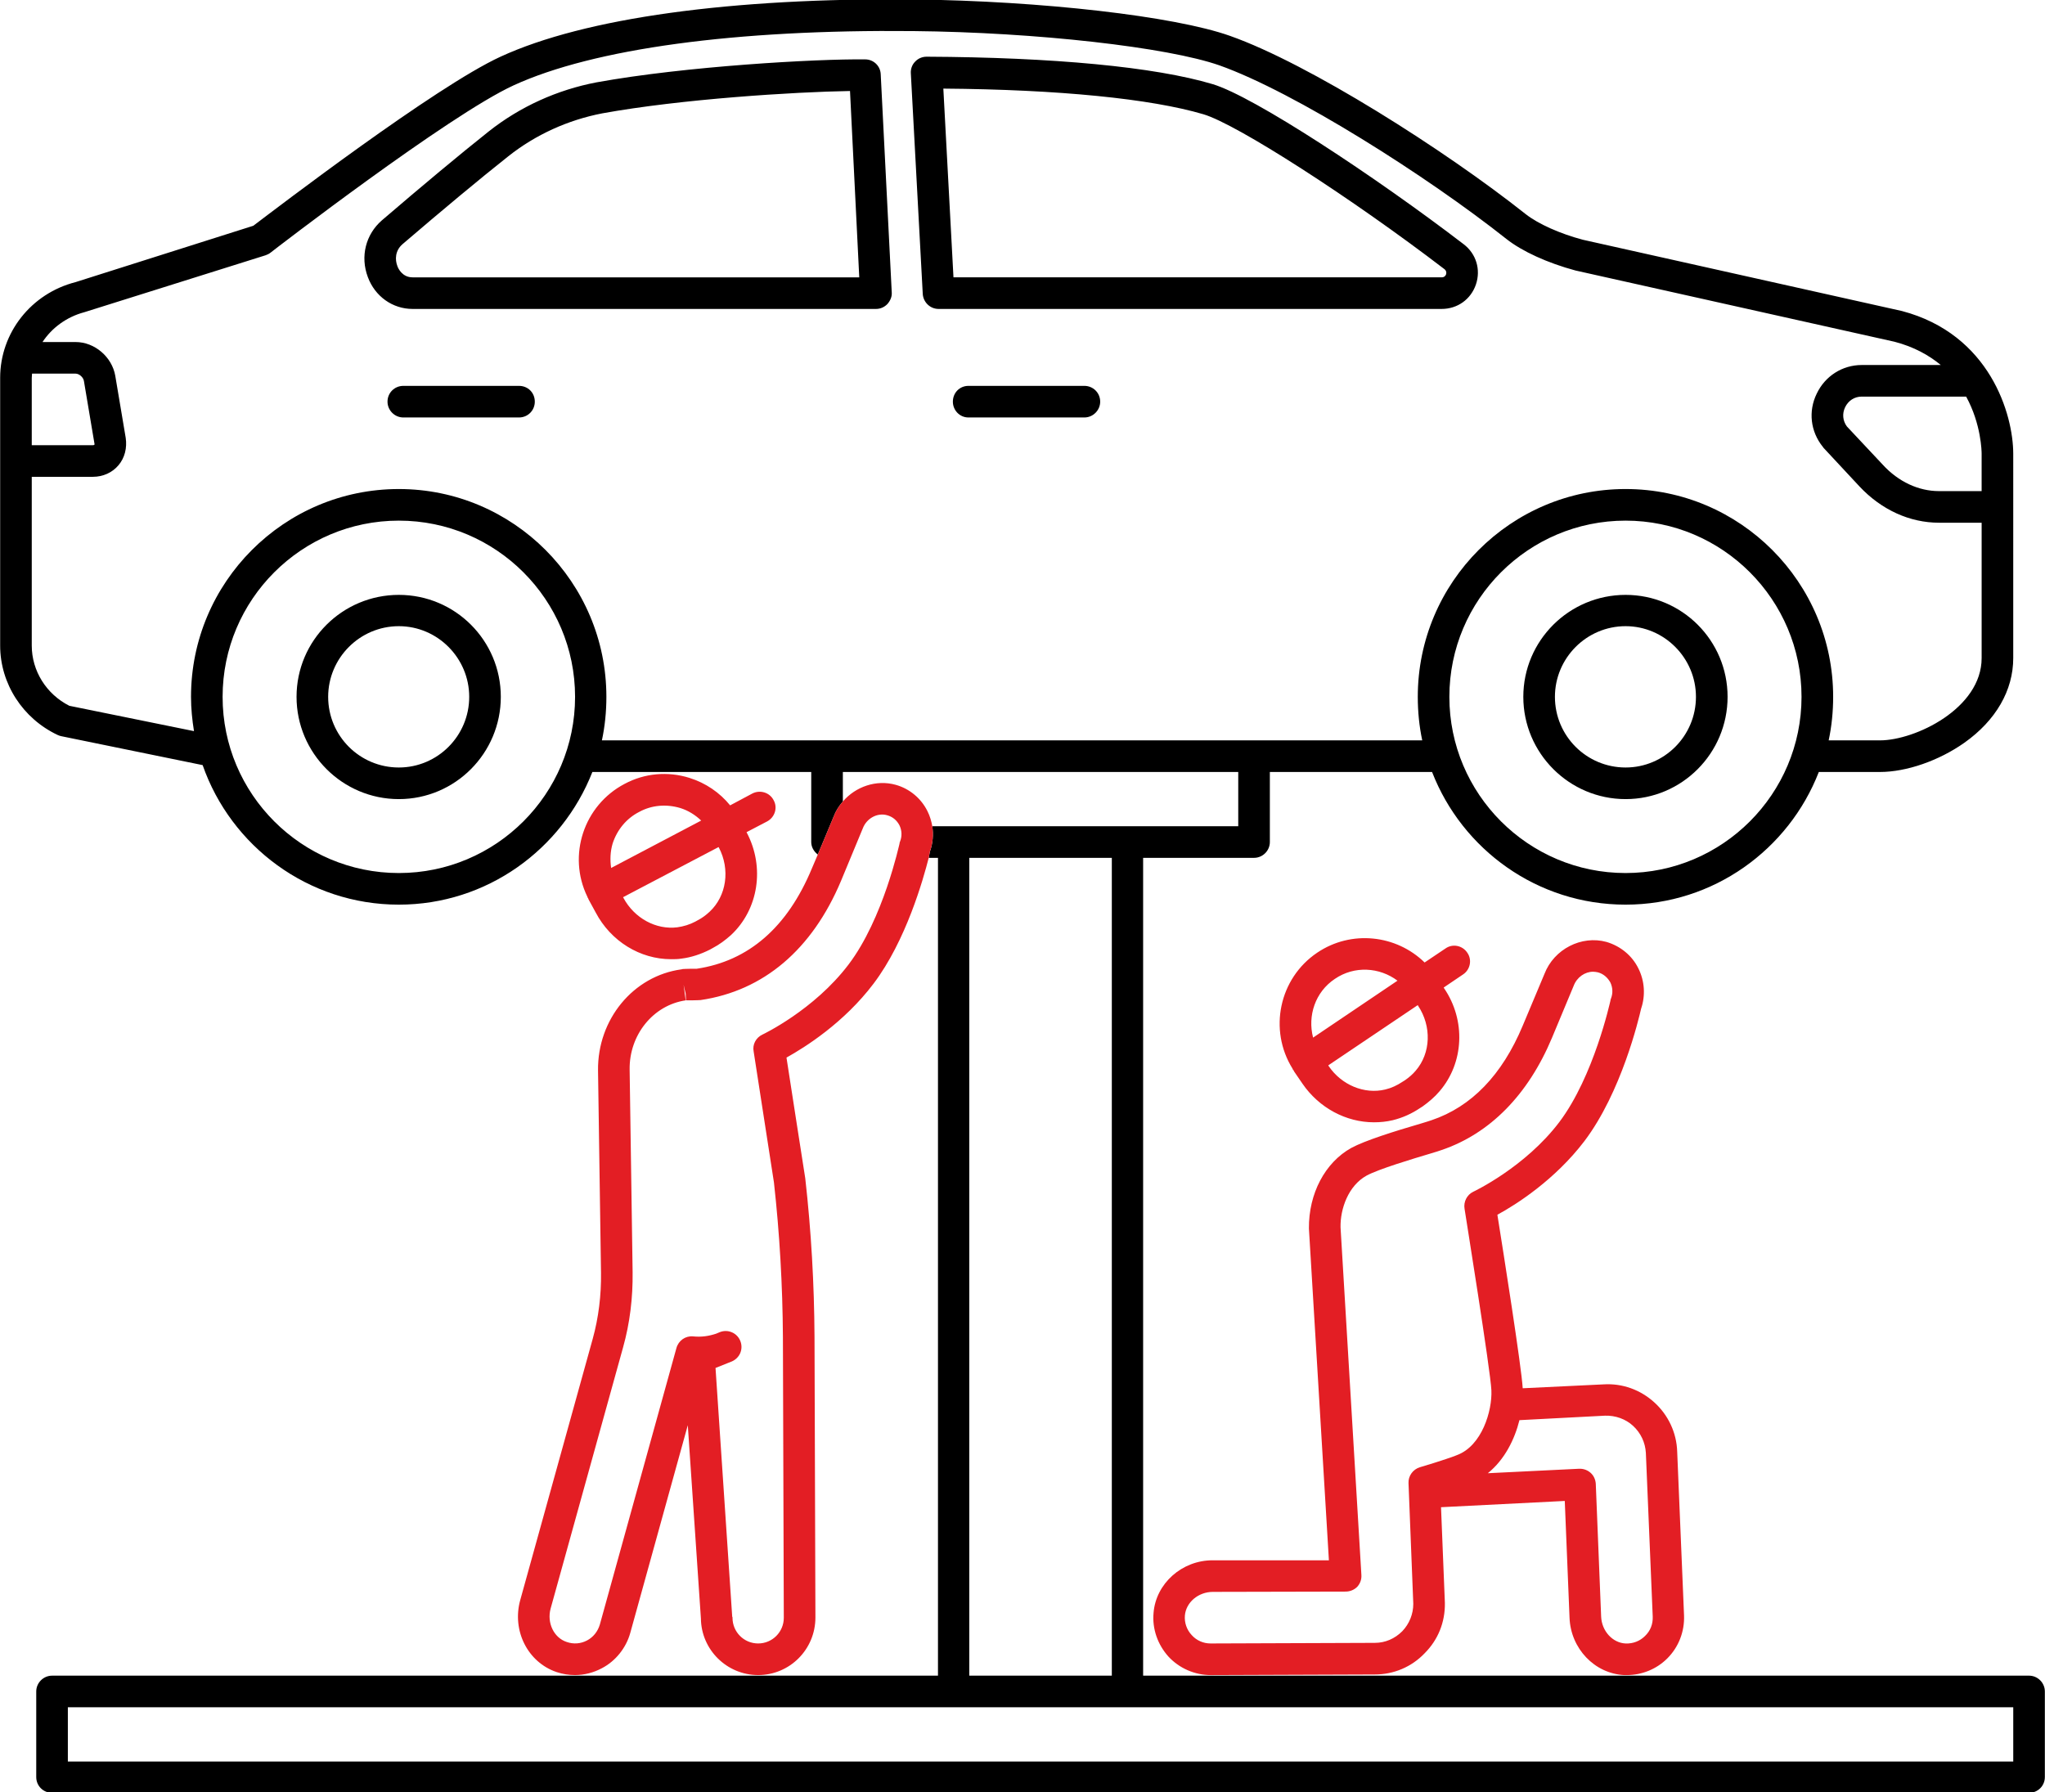
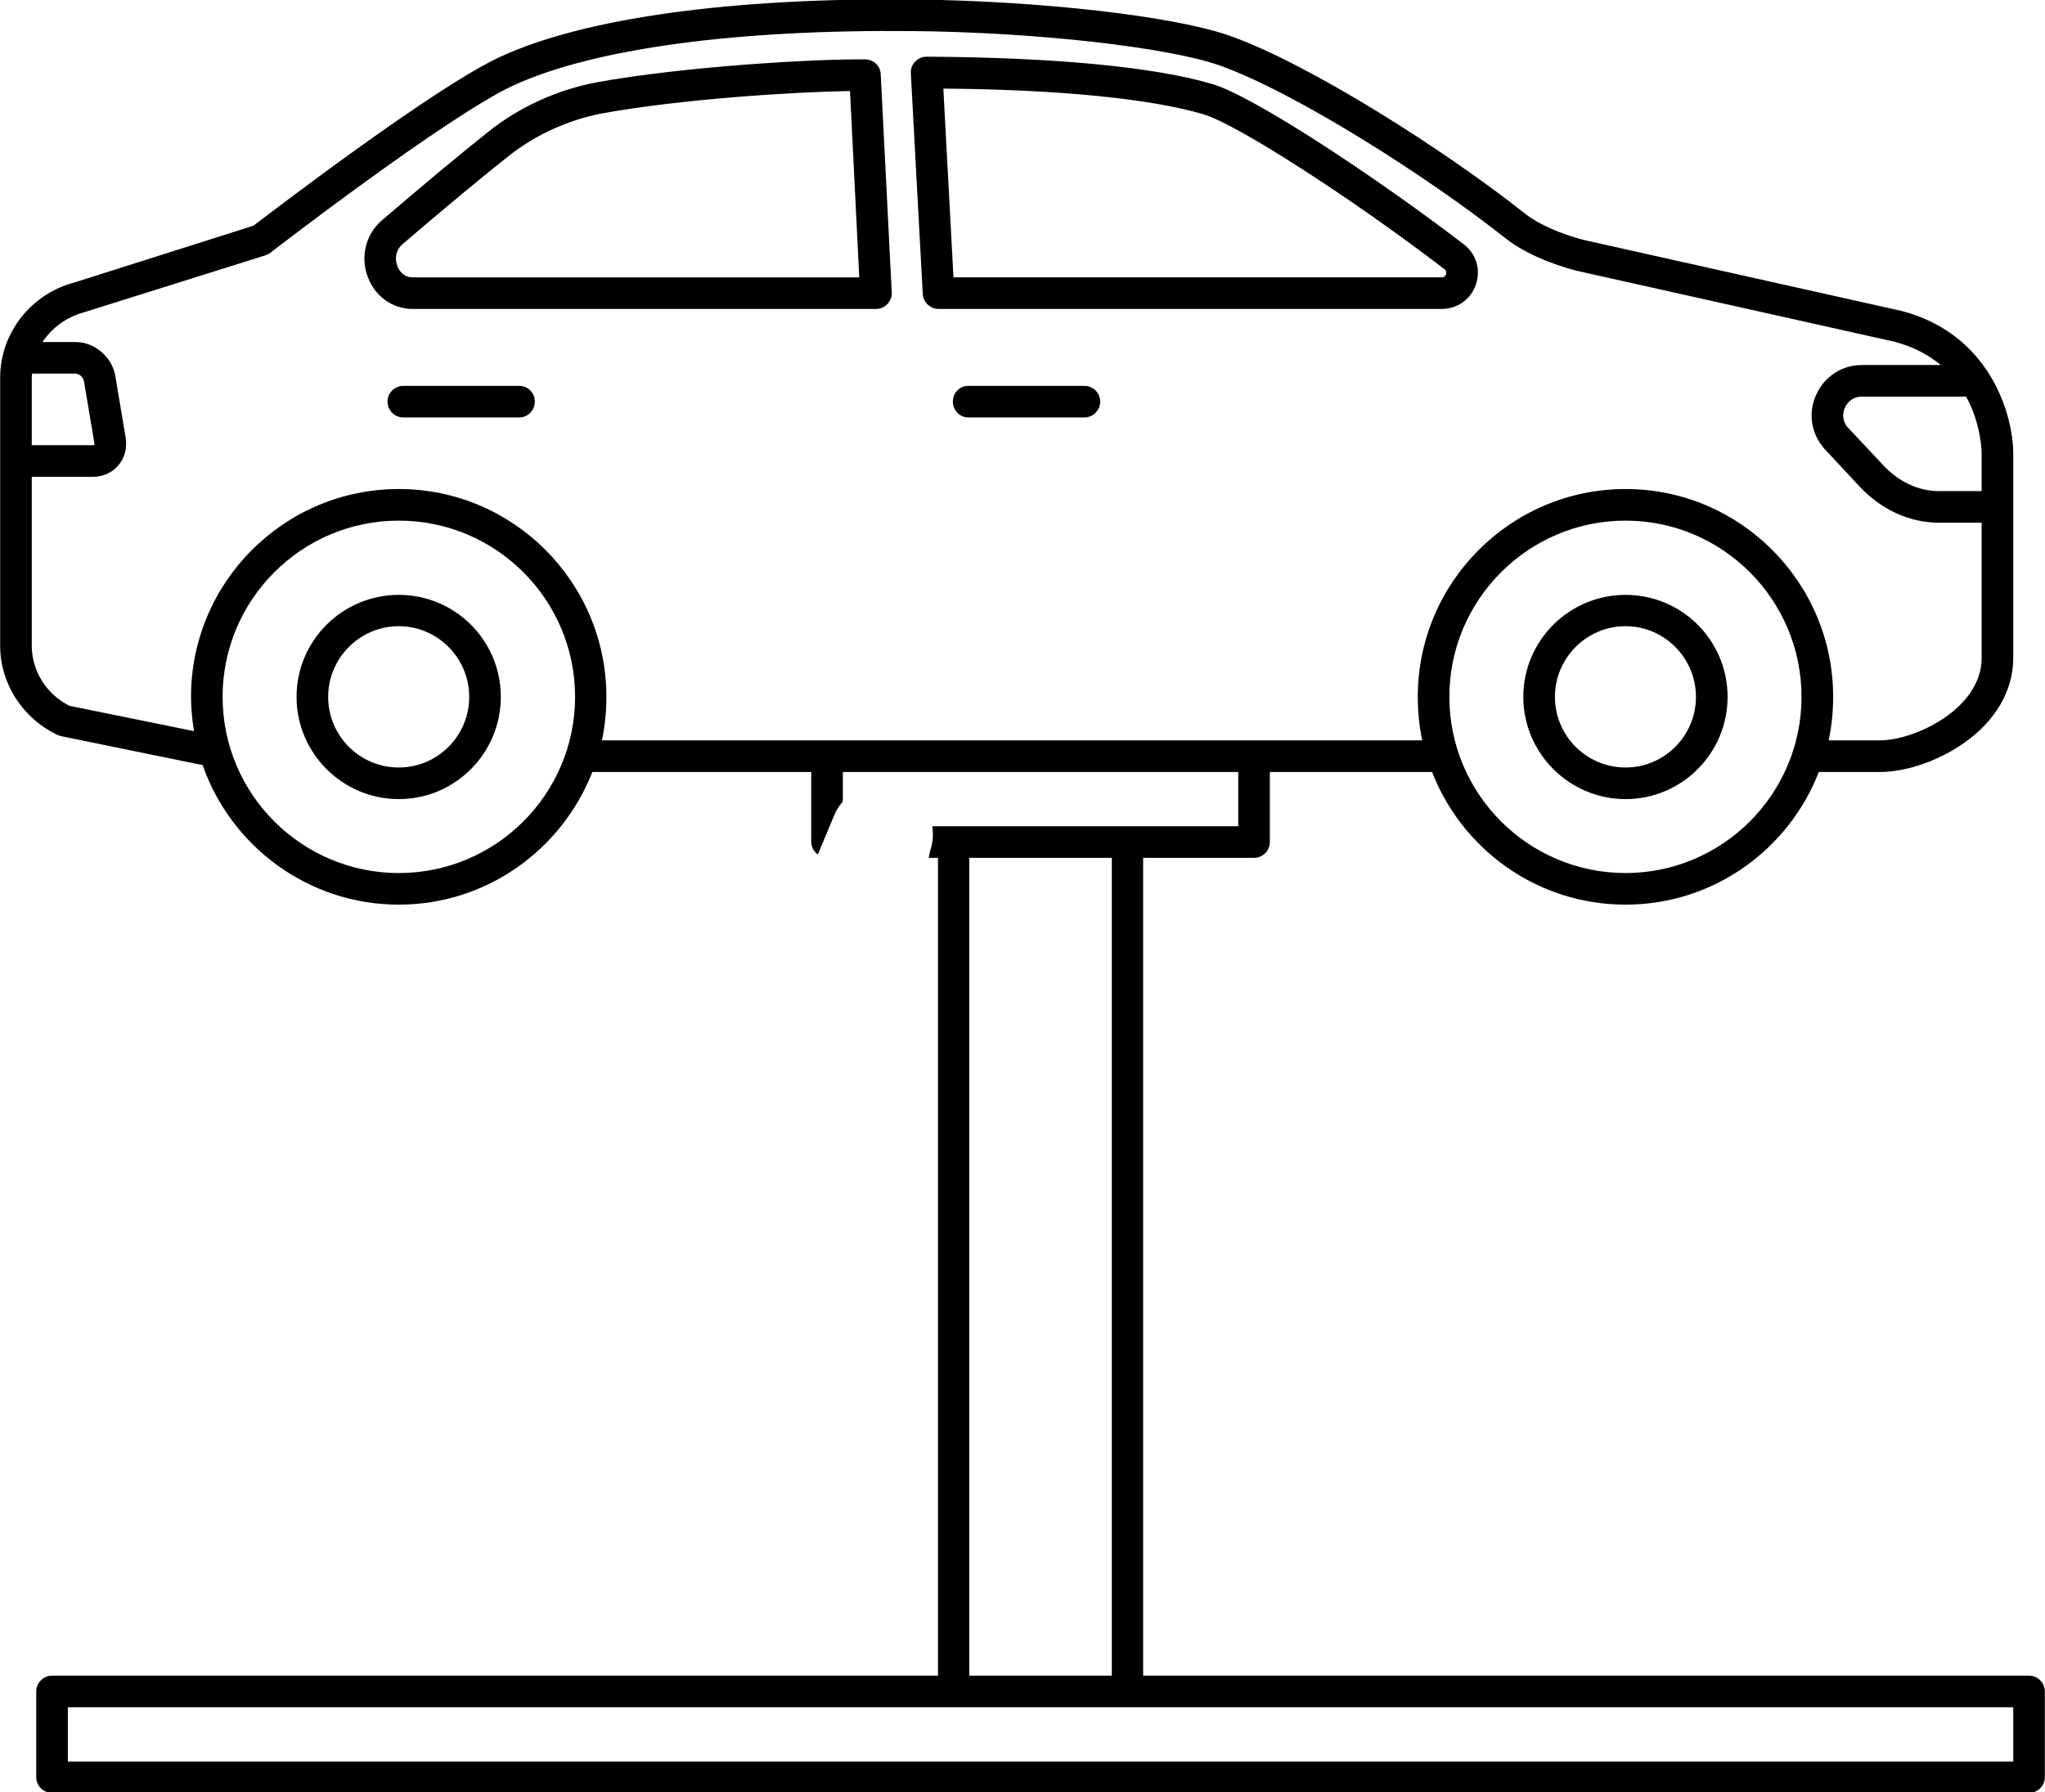
<svg xmlns="http://www.w3.org/2000/svg" version="1.1" id="Capa_1" x="0px" y="0px" width="194.4px" height="170.391px" viewBox="0 0 194.4 170.391" enable-background="new 0 0 194.4 170.391" xml:space="preserve">
  <g>
    <path d="M50.839,38.188c0,0.822-0.65,1.502-1.502,1.502H38.339c-0.822,0-1.502-0.68-1.502-1.502c0-0.85,0.68-1.502,1.502-1.502   h10.998C50.188,36.686,50.839,37.338,50.839,38.188L50.839,38.188z M104.585,38.188c0,0.822-0.682,1.502-1.502,1.502H92.056   c-0.822,0-1.475-0.68-1.475-1.502c0-0.85,0.652-1.502,1.475-1.502h11.027C103.903,36.686,104.585,37.338,104.585,38.188   L104.585,38.188z M37.913,59.533c3.686,0,6.691,3.033,6.691,6.718c0,3.713-3.006,6.718-6.691,6.718   c-3.713,0-6.717-3.005-6.717-6.718C31.196,62.566,34.2,59.533,37.913,59.533L37.913,59.533z M47.608,66.251   c0-5.357-4.338-9.694-9.695-9.694s-9.723,4.337-9.723,9.694s4.365,9.723,9.723,9.723S47.608,71.608,47.608,66.251L47.608,66.251z    M147.813,66.251c0-3.685,3.004-6.718,6.717-6.718c3.686,0,6.689,3.033,6.689,6.718c0,3.713-3.004,6.718-6.689,6.718   C150.817,72.969,147.813,69.964,147.813,66.251L147.813,66.251z M164.226,66.251c0-5.357-4.338-9.694-9.695-9.694   s-9.723,4.337-9.723,9.694s4.365,9.723,9.723,9.723S164.226,71.608,164.226,66.251L164.226,66.251z M89.675,8.424   c10.998,0.085,19.729,0.964,24.717,2.438c3.176,0.935,14.09,7.965,22.934,14.74c0.141,0.114,0.197,0.284,0.141,0.482   c-0.057,0.142-0.17,0.284-0.424,0.284H90.638L89.675,8.424z M140.302,27.048c0.48-1.417,0.027-2.919-1.162-3.827   c-8.363-6.406-19.957-14.06-23.869-15.222c-5.498-1.644-15.164-2.551-27.184-2.608l0,0c-0.426,0-0.822,0.17-1.105,0.482   c-0.283,0.284-0.426,0.708-0.396,1.105l1.133,20.977c0.057,0.793,0.709,1.417,1.504,1.417h47.82   C138.544,29.373,139.819,28.465,140.302,27.048L140.302,27.048z M39.218,26.368c-0.963,0-1.361-0.822-1.445-1.077   c-0.227-0.595-0.227-1.446,0.482-2.069c3.77-3.231,7.342-6.208,10.063-8.362c2.607-2.069,5.697-3.458,8.93-4.082   c7.482-1.36,18.254-2.041,23.555-2.126l0.879,17.717H39.218z M82.247,5.646C77.599,5.59,65.126,6.298,56.708,7.829   c-3.713,0.708-7.258,2.296-10.262,4.677c-2.75,2.183-6.35,5.187-10.148,8.447c-1.531,1.332-2.068,3.43-1.332,5.386   c0.68,1.842,2.354,3.033,4.252,3.033h44.051c0.426,0,0.793-0.17,1.076-0.454c0.283-0.312,0.455-0.709,0.426-1.105l-1.049-20.75   C83.694,6.27,83.042,5.646,82.247,5.646L82.247,5.646z M191.382,167.476H6.45v-5.159h184.932V167.476z M92.14,81.558h13.551v77.754   H92.14V81.558z M78.62,70.39H57.218c0.283-1.333,0.426-2.721,0.426-4.139c0-10.885-8.844-19.757-19.73-19.757   c-10.912,0-19.756,8.873-19.756,19.757c0,1.105,0.113,2.211,0.283,3.26l-11.85-2.409c-2.183-1.105-3.572-3.316-3.572-5.726V45.332   h5.812c0.963,0,1.842-0.397,2.438-1.105c0.596-0.709,0.822-1.645,0.68-2.608l-0.992-5.896c-0.311-1.786-1.955-3.204-3.77-3.204   H4.04c0.879-1.332,2.268-2.381,3.969-2.834l17.234-5.414c0.17-0.057,0.34-0.142,0.482-0.255   c0.17-0.142,16.922-13.067,23.102-15.902c7.598-3.486,21.09-5.329,38.012-5.159c11.65,0.113,24.152,1.53,29.084,3.26   c7.172,2.551,19.758,10.545,27.27,16.498c1.502,1.19,3.939,2.296,6.576,3.005l30.33,6.774c1.844,0.482,3.26,1.276,4.395,2.211   h-7.512c-1.842,0-3.486,1.049-4.281,2.721c-0.82,1.672-0.594,3.6,0.568,5.045c0.027,0.028,0.057,0.057,0.057,0.085l3.43,3.685   c2.098,2.24,4.791,3.458,7.568,3.458h4.053v12.869c0,4.791-6.32,7.824-9.666,7.824h-4.875c0.283-1.333,0.426-2.721,0.426-4.139   c0-10.885-8.846-19.757-19.73-19.757c-10.912,0-19.756,8.873-19.756,19.757c0,1.417,0.141,2.806,0.424,4.139H78.62z M21.161,66.251   c0-9.241,7.512-16.752,16.752-16.752c9.242,0,16.754,7.512,16.754,16.752c0,9.241-7.512,16.752-16.754,16.752   C28.673,83.003,21.161,75.492,21.161,66.251L21.161,66.251z M3.047,35.523h4.139c0.34,0,0.736,0.34,0.793,0.708l0.992,5.896   c0.029,0.085,0,0.142,0,0.17c0,0-0.057,0.028-0.141,0.028H3.019V35.92C3.019,35.779,3.047,35.665,3.047,35.523L3.047,35.523z    M188.376,43.149v3.543h-4.053c-1.928,0-3.855-0.878-5.357-2.523l-3.402-3.628c-0.396-0.539-0.453-1.219-0.17-1.814   c0.313-0.652,0.908-1.021,1.588-1.021h9.922C188.349,40.342,188.376,42.95,188.376,43.149L188.376,43.149z M154.53,83.003   c-9.24,0-16.752-7.511-16.752-16.752c0-9.241,7.512-16.752,16.752-16.752c9.213,0,16.725,7.512,16.725,16.752   C171.255,75.492,163.743,83.003,154.53,83.003L154.53,83.003z M194.386,168.95v-8.136c0-0.822-0.68-1.503-1.502-1.503h-84.217   V81.558h10.545c0.822,0,1.502-0.68,1.502-1.502v-6.661h15.42c2.863,7.37,10.006,12.613,18.396,12.613   c8.363,0,15.506-5.243,18.369-12.613h5.811c2.523,0,5.613-1.077,8.023-2.778c3.004-2.126,4.648-4.989,4.648-8.05V43.149   c0-3.742-2.211-11.367-10.574-13.578l-30.33-6.775c-2.154-0.567-4.252-1.502-5.443-2.438c-7.682-6.094-20.635-14.315-28.119-16.951   c-5.271-1.871-17.914-3.316-30.047-3.458c-17.348-0.17-31.295,1.757-39.289,5.442c-6.178,2.835-21.4,14.485-23.498,16.073   L7.187,26.821c-4.224,1.077-7.172,4.819-7.172,9.099v25.455c0,3.628,2.155,6.945,5.471,8.504c0.113,0.057,0.227,0.085,0.34,0.113   l13.438,2.75c2.691,7.71,10.033,13.266,18.65,13.266c8.363,0,15.506-5.243,18.398-12.613h20.805v6.661   c0,0.481,0.256,0.906,0.625,1.19l1.502-3.6c0.197-0.539,0.51-1.021,0.879-1.446v-2.806h37.586v5.159H88.626   c0.113,0.794,0.057,1.616-0.227,2.409c-0.029,0.113-0.057,0.313-0.113,0.596h0.879v77.754H4.947c-0.822,0-1.502,0.681-1.502,1.503   v8.136c0,0.85,0.68,1.502,1.502,1.502h187.937C193.706,170.452,194.386,169.8,194.386,168.95L194.386,168.95z" />
-     <path fill="#E31E24" d="M85.563,79.999c-0.027,0.057-0.057,0.142-0.057,0.227c-0.027,0.057-1.529,7.115-4.846,11.48   c-3.289,4.337-8.137,6.633-8.193,6.661c-0.596,0.283-0.963,0.936-0.822,1.615c0.057,0.369,1.191,7.683,1.928,12.444   c0.539,4.848,0.822,9.779,0.852,14.684l0.084,26.702c0,1.333-1.076,2.438-2.438,2.438s-2.438-1.105-2.438-2.438   c0-0.057,0-0.085-0.029-0.113l-1.586-23.641l1.133-0.454c0.143-0.057,0.283-0.113,0.426-0.17c0.766-0.34,1.105-1.19,0.793-1.956   c-0.311-0.765-1.189-1.134-1.955-0.821l-0.34,0.142c-0.682,0.227-1.391,0.34-2.211,0.255c-0.709-0.057-1.361,0.396-1.561,1.105   l-7.285,26.306c-0.197,0.652-0.623,1.19-1.219,1.502c-0.594,0.313-1.275,0.369-1.928,0.142c-1.219-0.396-1.898-1.813-1.529-3.175   l6.887-24.831c0.652-2.324,0.936-4.733,0.908-7.144c0-0.198-0.283-19.247-0.283-19.247c-0.057-3.316,2.238-6.151,5.328-6.604   l-0.197-1.475l0.197,0.851l0.029,0.624c0.057,0,0.311,0,0.539,0c0.396,0,0.793-0.028,0.85-0.028   c5.98-0.879,10.602-4.791,13.352-11.339l2.068-4.988c0.369-0.964,1.389-1.502,2.297-1.248c0.539,0.142,0.936,0.482,1.189,0.964   C85.733,78.95,85.763,79.489,85.563,79.999L85.563,79.999z M88.626,78.553c-0.086-0.481-0.227-0.963-0.453-1.417   c-0.596-1.219-1.701-2.154-3.033-2.523c-1.844-0.51-3.799,0.17-5.018,1.587c-0.369,0.425-0.682,0.907-0.879,1.446l-1.502,3.6   l-0.568,1.332c-2.324,5.584-6.008,8.787-10.941,9.524c-0.113,0-0.311,0-0.51,0c-0.396,0-0.766,0.028-0.822,0.028l-0.113,0.028   c-4.592,0.624-7.994,4.763-7.938,9.609c0.283,18.879,0.283,19.247,0.283,19.247c0.029,2.126-0.227,4.252-0.793,6.293l-6.889,24.832   c-0.793,2.891,0.709,5.896,3.459,6.831c0.596,0.198,1.162,0.283,1.758,0.283c0.879,0,1.758-0.227,2.551-0.651   c1.305-0.681,2.297-1.928,2.693-3.345l5.471-19.758l1.246,18.368c0.029,2.977,2.467,5.386,5.443,5.386   c3.004,0,5.443-2.438,5.443-5.471l-0.086-26.702c-0.027-4.989-0.313-10.034-0.879-15.052c-0.17-1.021-1.332-8.589-1.785-11.48   c1.785-0.992,5.471-3.316,8.277-7.03c3.09-4.081,4.732-9.949,5.244-11.962c0.057-0.283,0.084-0.482,0.113-0.596   C88.683,80.169,88.739,79.347,88.626,78.553L88.626,78.553z M58.237,80.197c0.426-1.304,1.305-2.381,2.523-3.004   c1.191-0.652,2.58-0.766,3.912-0.369c0.736,0.227,1.418,0.652,1.984,1.19l-8.561,4.507C57.983,81.756,58.011,80.962,58.237,80.197   L58.237,80.197z M68.329,80.565c1.105,2.098,0.738,4.621-0.879,6.123c-0.34,0.312-0.709,0.595-1.105,0.794l-0.254,0.142   c-0.539,0.283-1.105,0.453-1.701,0.538c-2.014,0.256-4.082-0.851-5.131-2.806L59.229,85.3l9.072-4.763L68.329,80.565z    M73.546,76.087c-0.369-0.737-1.275-1.021-2.014-0.652l-2.125,1.134c-0.992-1.219-2.324-2.126-3.855-2.608   c-2.07-0.652-4.281-0.454-6.18,0.567c-3.883,2.041-5.443,6.803-3.543,10.715c0.027,0.057,0.027,0.085,0.057,0.142   c0,0,0.027,0,0.027,0.028s0.029,0.057,0.029,0.085l0,0l0.68,1.247c1.445,2.75,4.225,4.45,7.172,4.45c0.313,0,0.652,0,0.992-0.057   c0.936-0.113,1.842-0.425,2.693-0.851l0.254-0.142c0.652-0.34,1.221-0.766,1.758-1.247c2.609-2.438,3.232-6.435,1.504-9.722   l-0.029-0.057l1.955-1.021C73.659,77.703,73.942,76.796,73.546,76.087L73.546,76.087z M155.239,135.558   c0.738,0.681,1.162,1.588,1.219,2.58l0.652,15.562c0.029,0.709-0.227,1.36-0.736,1.843c-0.482,0.481-1.135,0.737-1.844,0.709   c-1.246-0.057-2.268-1.191-2.324-2.552l-0.51-12.643c-0.029-0.396-0.199-0.765-0.482-1.021c-0.283-0.255-0.652-0.396-1.02-0.396   c-0.029,0-0.057,0-0.086,0l-8.674,0.425c1.615-1.304,2.551-3.231,3.006-5.045l8.135-0.426   C153.567,134.565,154.53,134.905,155.239,135.558L155.239,135.558z M134.349,152.48c0,0.964-0.369,1.899-1.049,2.608   c-0.709,0.708-1.615,1.105-2.607,1.105l-15.592,0.057c0,0,0,0-0.027,0c-0.682,0-1.332-0.284-1.787-0.794   c-0.48-0.511-0.707-1.19-0.65-1.871c0.113-1.247,1.275-2.239,2.664-2.239l12.613-0.028c0.426,0,0.822-0.17,1.105-0.453   c0.283-0.313,0.426-0.709,0.396-1.135l-1.982-33.052c-0.029-1.757,0.736-3.939,2.465-4.903c1.135-0.624,4.451-1.616,6.066-2.098   c0.51-0.143,0.906-0.284,1.078-0.341c4.592-1.559,8.219-5.244,10.488-10.658l2.068-4.96c0.313-0.822,1.078-1.333,1.842-1.333   c0.143,0,0.313,0.028,0.455,0.057c0.537,0.142,0.936,0.511,1.189,0.964c0.227,0.482,0.256,1.021,0.057,1.531   c-0.027,0.085-0.057,0.142-0.057,0.227c-0.027,0.085-1.559,7.144-4.848,11.509c-3.26,4.309-8.135,6.604-8.191,6.633   c-0.596,0.283-0.936,0.964-0.822,1.616c0.086,0.595,2.467,15.363,2.551,17.263c0.086,1.956-0.906,5.272-3.26,6.151   c0,0.028-1.615,0.595-3.543,1.162c-0.652,0.198-1.105,0.822-1.076,1.502L134.349,152.48z M149.202,153.813   c0.113,2.92,2.381,5.301,5.188,5.442c0.084,0,0.17,0,0.254,0c1.447,0,2.836-0.566,3.855-1.587c1.078-1.077,1.645-2.551,1.588-4.082   l-0.652-15.591c-0.057-1.785-0.85-3.458-2.154-4.648c-1.332-1.219-3.061-1.843-4.848-1.729l-7.682,0.369   c-0.113-2.013-1.842-12.955-2.408-16.498c1.785-0.964,5.471-3.316,8.275-7.002c3.516-4.648,5.16-11.593,5.387-12.585   c0.426-1.248,0.34-2.637-0.256-3.827c-0.594-1.219-1.699-2.126-3.033-2.522c-2.381-0.652-4.988,0.68-5.895,3.032l-2.07,4.933   c-1.955,4.678-4.875,7.71-8.674,8.986c-0.17,0.057-0.51,0.17-0.992,0.312c-2.523,0.737-5.328,1.615-6.633,2.324   c-2.494,1.389-4.053,4.337-4.025,7.653l1.9,31.55h-11.057c-2.92,0-5.385,2.211-5.611,4.989c-0.143,1.53,0.396,3.033,1.416,4.167   c1.021,1.105,2.494,1.757,4.025,1.757l0,0l15.592-0.057c1.785,0,3.486-0.708,4.732-2.013c1.275-1.275,1.957-2.947,1.928-4.79   l-0.367-9.1l11.764-0.595L149.202,153.813z M134.802,95.617c1.305,1.956,1.219,4.508-0.227,6.18   c-0.283,0.341-0.652,0.652-1.021,0.907l-0.227,0.142c-0.51,0.34-1.049,0.596-1.643,0.737c-1.984,0.481-4.168-0.426-5.387-2.239   l-0.029-0.057l8.506-5.727L134.802,95.617z M126.894,93.066c1.871-1.275,4.252-1.105,5.953,0.17l-8.023,5.414   C124.286,96.581,125.022,94.313,126.894,93.066L126.894,93.066z M139.479,90.572c-0.453-0.681-1.389-0.879-2.07-0.397l-1.984,1.332   c-2.691-2.636-6.973-3.117-10.205-0.935c-3.627,2.438-4.648,7.341-2.352,11.026c0.027,0.028,0.027,0.085,0.057,0.142   c0.027,0,0.027,0,0.057,0.028c0,0.028,0.027,0.057,0.027,0.085l0.795,1.162c1.588,2.325,4.166,3.686,6.803,3.686   c0.596,0,1.191-0.057,1.785-0.198c0.936-0.228,1.814-0.624,2.609-1.162l0.227-0.143c0.594-0.425,1.162-0.906,1.615-1.445   c2.324-2.693,2.523-6.746,0.426-9.808l-0.029-0.057l1.844-1.247C139.763,92.188,139.96,91.252,139.479,90.572L139.479,90.572z" />
  </g>
</svg>